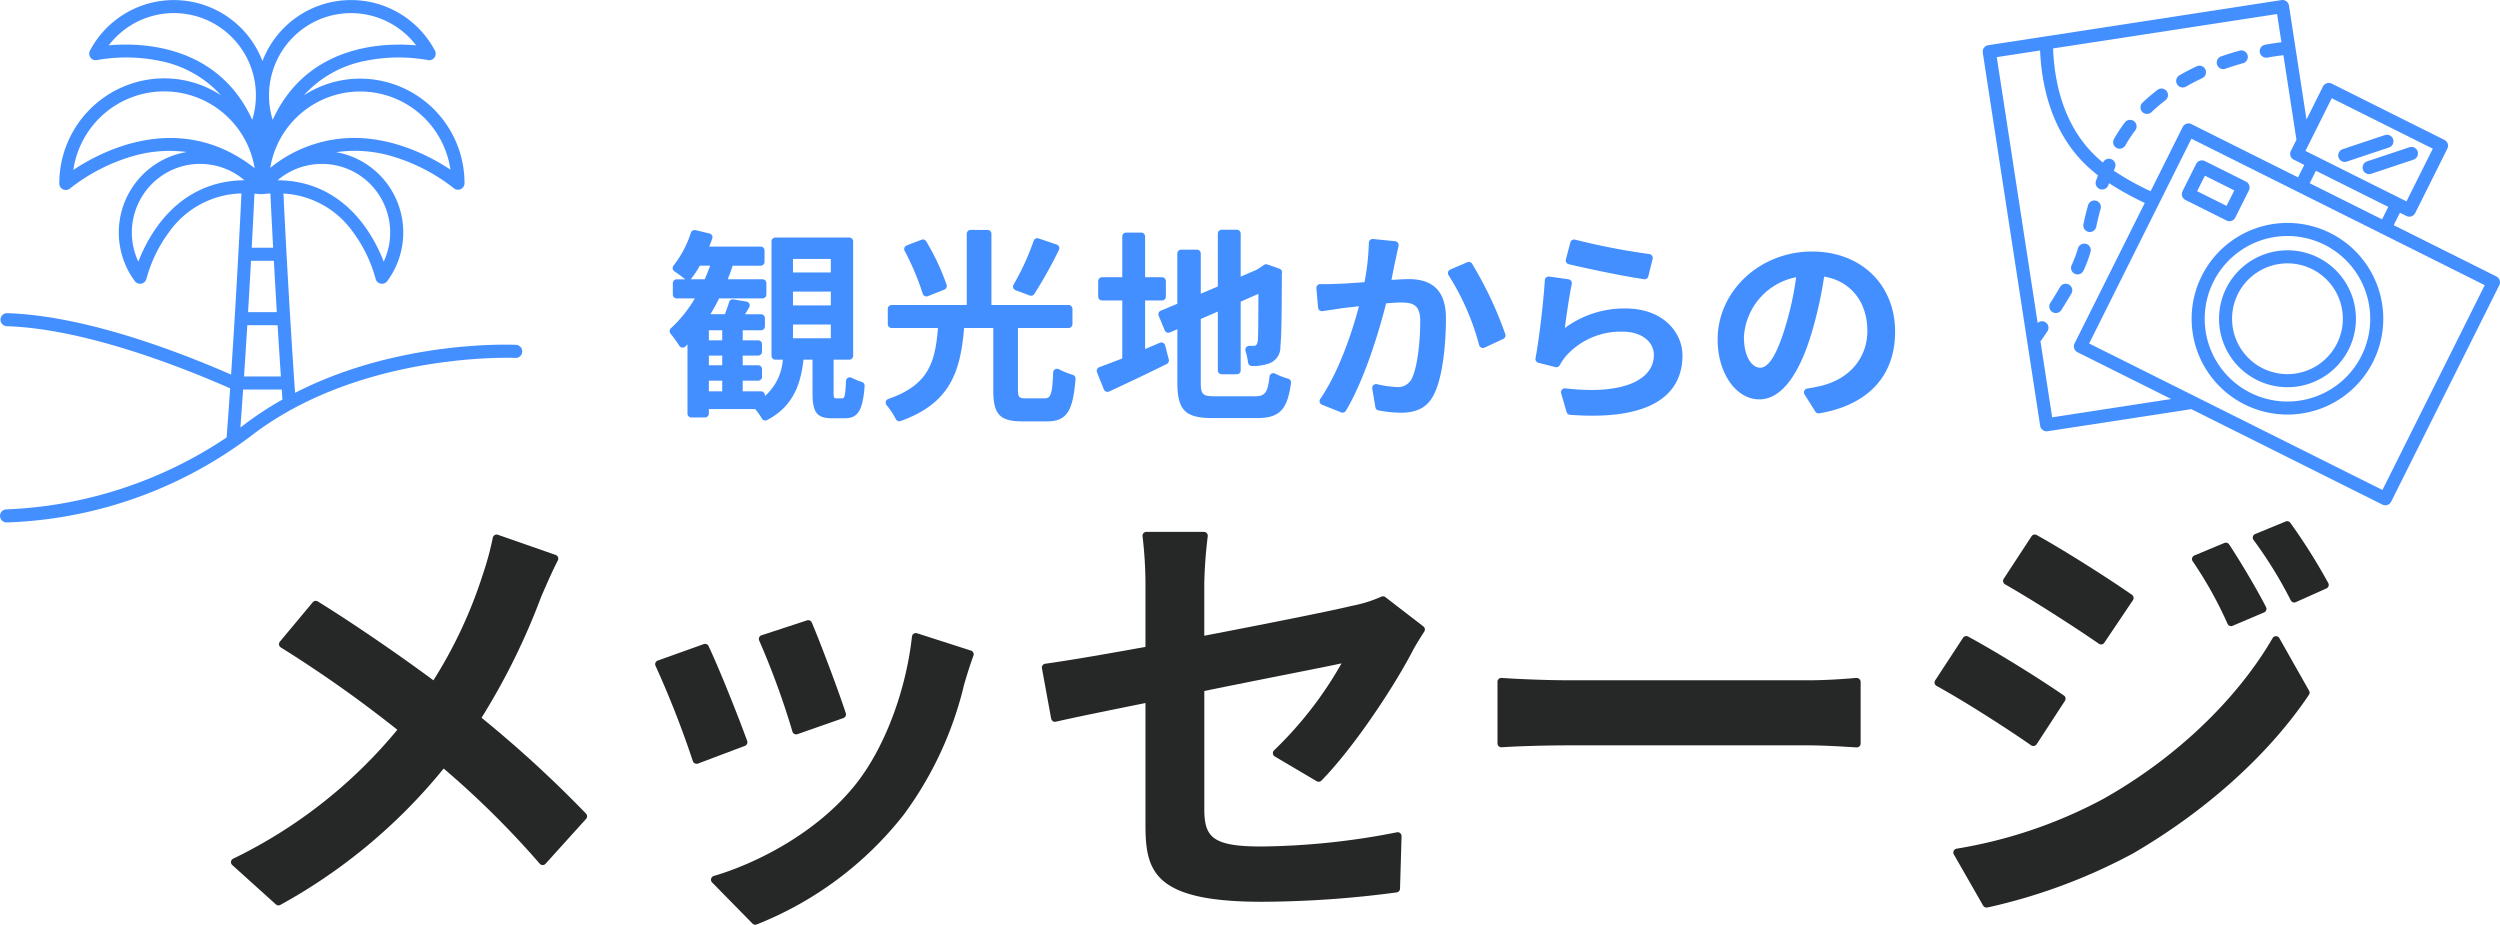
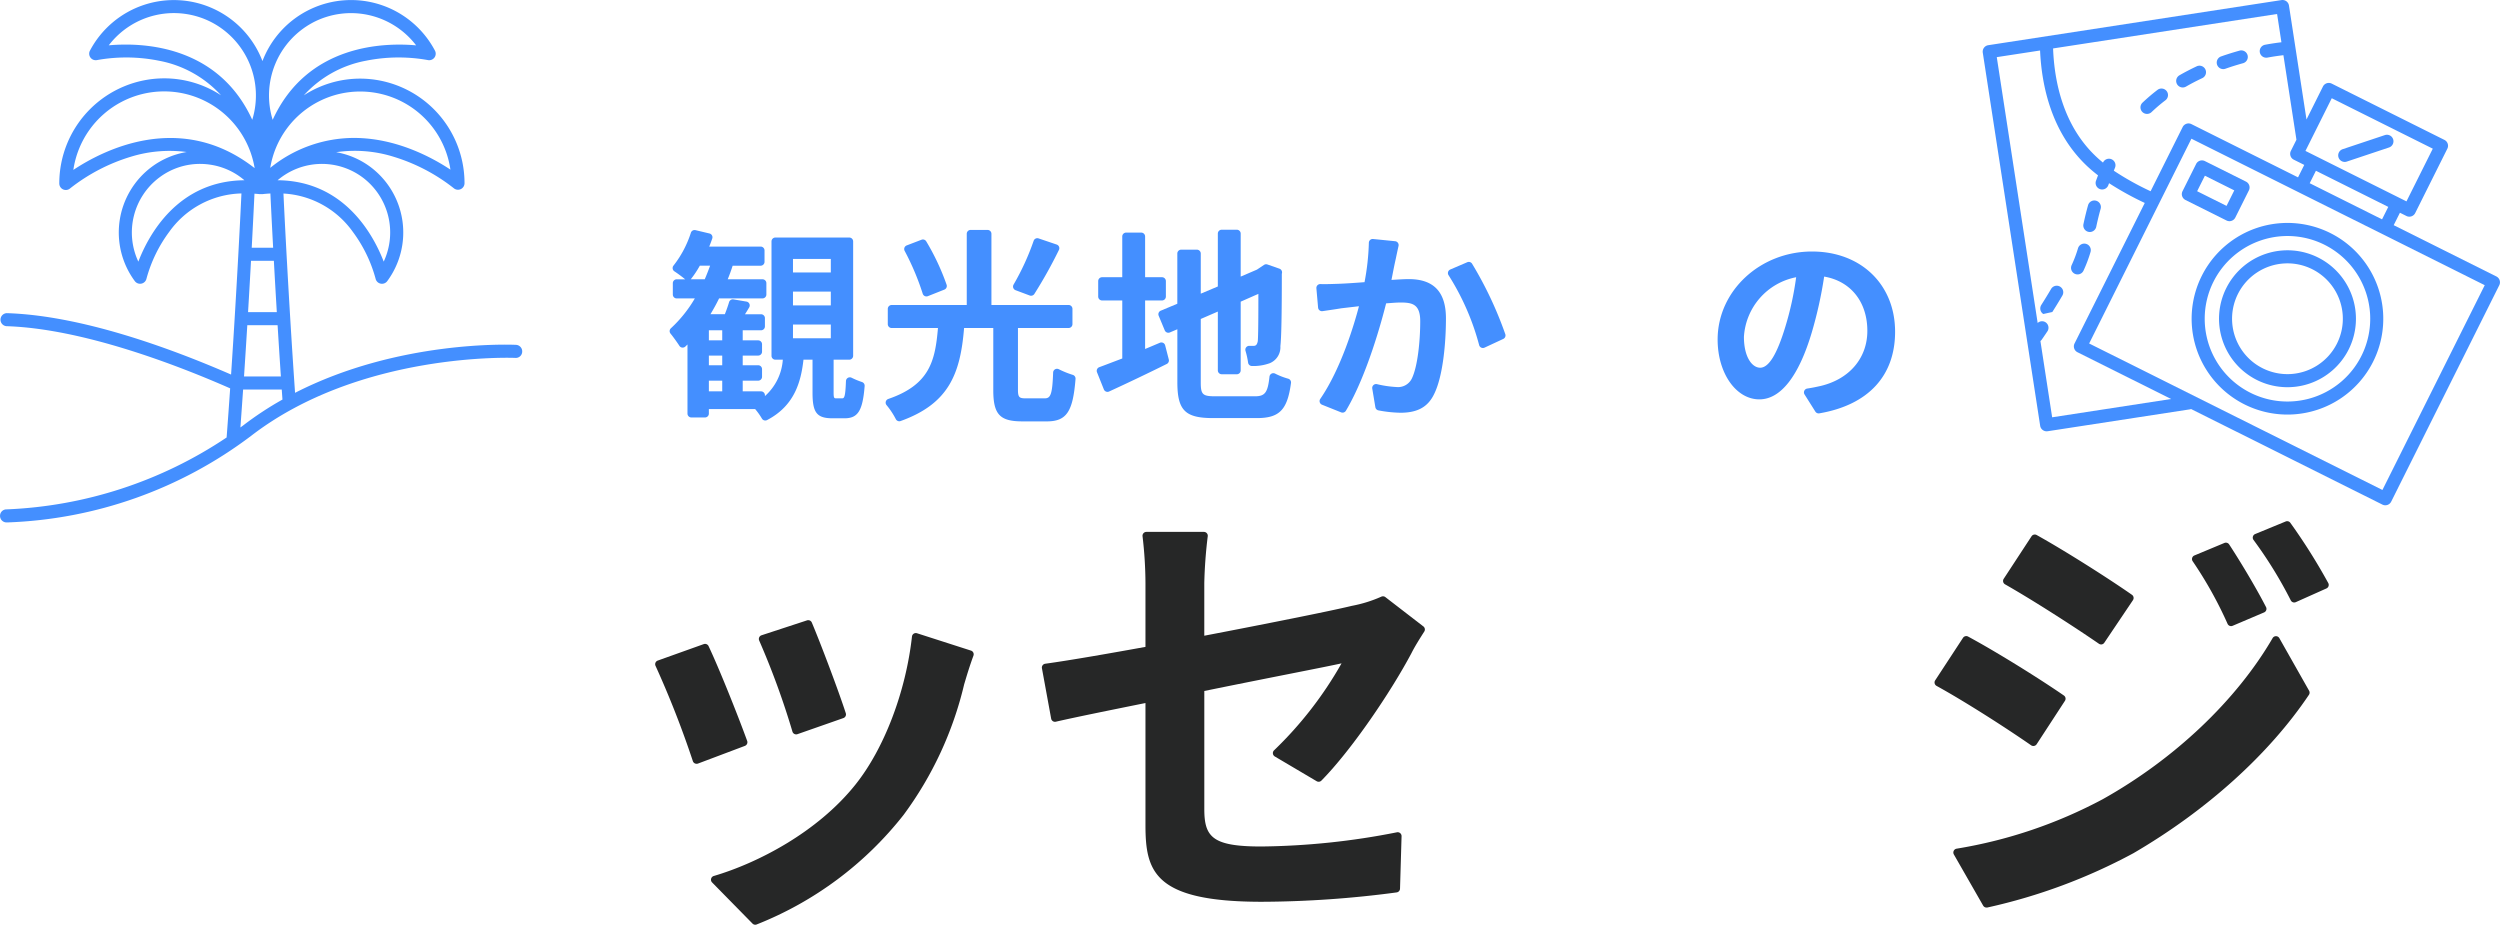
<svg xmlns="http://www.w3.org/2000/svg" id="Component_9_1" data-name="Component 9 – 1" width="364.69" height="134.896" viewBox="0 0 364.69 134.896">
  <g id="noun-palm-tree-1642027" transform="translate(-144.837 481.966)">
    <path id="Path_30479" data-name="Path 30479" d="M201.279,106.334c-.8-.035-17.176-.707-32.223,7-.981-14.172-1.6-27.037-1.693-29.072a13.307,13.307,0,0,1,10.118,5.588,20.379,20.379,0,0,1,3.322,6.838.952.952,0,0,0,.734.718.969.969,0,0,0,.2.02.952.952,0,0,0,.764-.384,11.938,11.938,0,0,0-2.438-16.648,11.782,11.782,0,0,0-5.011-2.163,18.912,18.912,0,0,1,8.268.631,26.76,26.76,0,0,1,8.885,4.621.953.953,0,0,0,1.57-.725A15.251,15.251,0,0,0,178.557,67.5a15.075,15.075,0,0,0-8.224,2.44,16.238,16.238,0,0,1,9.05-5.048,24.127,24.127,0,0,1,9.034-.1.952.952,0,0,0,1.045-1.376A13.835,13.835,0,0,0,164.3,64.94a13.84,13.84,0,0,0-25.165-1.524.952.952,0,0,0,1.045,1.376,24.142,24.142,0,0,1,9.034.1,16.241,16.241,0,0,1,9.041,5.038,15.156,15.156,0,0,0-8.3-2.471,15.332,15.332,0,0,0-15.293,15.336.953.953,0,0,0,1.57.725,26.932,26.932,0,0,1,8.937-4.647,19.121,19.121,0,0,1,8.074-.667,11.8,11.8,0,0,0-5.124,2.186,11.935,11.935,0,0,0-2.438,16.648.952.952,0,0,0,.764.384.984.984,0,0,0,.2-.02.951.951,0,0,0,.734-.718,20.361,20.361,0,0,1,3.322-6.838,13.319,13.319,0,0,1,10.533-5.6c-.088,1.876-.634,13.29-1.512,26.421-9.164-3.99-21.99-8.626-32.724-8.957a.953.953,0,0,0-.058,1.9c11.222.345,25.183,5.786,32.648,9.07-.162,2.363-.334,4.764-.516,7.165a62.156,62.156,0,0,1-32.093,10.489.935.935,0,0,0-.962.942.951.951,0,0,0,.94.962h.119A62.608,62.608,0,0,0,162.659,119.6c15.947-12.286,38.306-11.373,38.531-11.36a.932.932,0,0,0,1-.905.952.952,0,0,0-.905-1ZM163.853,84.347a.978.978,0,0,0,.229-.007.939.939,0,0,0,.244.007c.383-.044.759-.073,1.131-.093.035.76.174,3.676.4,7.918h-3.124c.224-4.19.363-7.086.4-7.888.239.018.477.034.719.062Zm-1.221,9.729h3.331c.123,2.242.266,4.767.43,7.485H162.2c.163-2.717.306-5.245.429-7.485Zm-.545,9.39h4.42c.147,2.393.307,4.908.48,7.486H161.61c.171-2.58.331-5.094.478-7.486Zm19.9-9.273c-1.486-3.86-5.723-11.79-15.477-11.871a9.947,9.947,0,0,1,12.406-.409,10.035,10.035,0,0,1,3.071,12.279Zm9.732-13.418c-2.6-1.726-7.874-4.625-14.067-4.625a19.43,19.43,0,0,0-12.218,4.368,13.3,13.3,0,0,1,26.286.258ZM171.6,59.347a11.949,11.949,0,0,1,15.117,3.3c-4.675-.421-15.885-.165-20.927,10.865a12.045,12.045,0,0,1,5.81-14.162Zm-27.261,3.186c-.935,0-1.768.046-2.459.108A11.947,11.947,0,0,1,157,59.345a12.043,12.043,0,0,1,5.81,14.16c-4.3-9.4-13.075-10.973-18.469-10.973Zm-7.625,18.283a13.383,13.383,0,0,1,26.446-.258c-10.852-8.5-22.218-2.559-26.447.258Zm9.479,13.379a10.032,10.032,0,0,1,3.07-12.279,9.864,9.864,0,0,1,5.923-1.977,9.985,9.985,0,0,1,1.463.108,9.877,9.877,0,0,1,5.02,2.278c-9.752.082-13.99,8.012-15.476,11.871Zm15.3,23.894c-.136.1-.273.2-.41.3.137-1.858.268-3.709.395-5.537h5.637q.049.708.1,1.421c0,.015.009.025.011.039a47.92,47.92,0,0,0-5.73,3.771Z" transform="translate(18.824 -537.996)" fill="#448fff" />
  </g>
  <g id="noun-tourist-1140205" transform="translate(160.163 -70.966)">
    <path id="Path_30480" data-name="Path 30480" d="M137.832,133.7a.95.95,0,0,0,.708.173l20.8-3.2a.839.839,0,0,0,.116-.043l27.917,13.944a.954.954,0,0,0,1.279-.427l15.77-31.575a.954.954,0,0,0-.428-1.279l-14.974-7.478.908-1.816.951.475a.956.956,0,0,0,.426.1.93.93,0,0,0,.3-.05.96.96,0,0,0,.551-.477l4.691-9.393a.954.954,0,0,0-.427-1.279l-16.443-8.212a.952.952,0,0,0-1.278.426l-2.4,4.809-2.557-16.62a.953.953,0,0,0-1.086-.8l-42.78,6.581a.953.953,0,0,0-.8,1.088l8.372,54.426a.936.936,0,0,0,.376.622Zm49.545,8.741-42.784-21.369L159.512,91.2,202.3,112.568Zm-.057-39.478-10.553-5.271.908-1.816,10.553,5.271Zm-7.335-17.668,14.738,7.36-3.84,7.687-14.737-7.36Zm-7.343-8.163c-.483.055-1.309.163-2.386.362a.953.953,0,0,0,.172,1.89.923.923,0,0,0,.174-.016c1.09-.2,1.9-.3,2.33-.351l1.9,12.333-.815,1.631a.954.954,0,0,0,.428,1.279l1.527.763-.908,1.816-15.55-7.767a.938.938,0,0,0-.727-.051.953.953,0,0,0-.551.477l-4.678,9.365a40.335,40.335,0,0,1-5.366-2.995c.06-.152.114-.293.178-.45a.951.951,0,0,0-1.755-.732c-.319-.262-.628-.525-.919-.8-4.9-4.553-6.182-11.031-6.362-15.854l32.676-5.026Zm-35.207,1.2c.226,5.164,1.664,12.035,6.962,16.958.462.43.961.846,1.49,1.255-.1.266-.2.537-.293.787a.953.953,0,0,0,.574,1.219.936.936,0,0,0,.323.057.953.953,0,0,0,.9-.63c.033-.092.072-.194.107-.288a43.318,43.318,0,0,0,5.209,2.88l-10.243,20.5a.954.954,0,0,0,.428,1.279l13.658,6.822-17.353,2.669-1.712-11.128a.912.912,0,0,0,.2-.206q.425-.622.816-1.2a.954.954,0,0,0-.259-1.323.938.938,0,0,0-1.159.1l-5.965-38.782Z" fill="#448fff" />
-     <path id="Path_30481" data-name="Path 30481" d="M454.649,200.21a.954.954,0,0,0,.9.652.935.935,0,0,0,.3-.05l6.168-2.059a.953.953,0,1,0-.6-1.809L455.251,199a.954.954,0,0,0-.6,1.206Z" transform="translate(-270.117 -104.493)" fill="#448fff" />
    <path id="Path_30482" data-name="Path 30482" d="M434.618,190.4a.935.935,0,0,0,.3-.05l6.168-2.059a.953.953,0,0,0-.6-1.809l-6.168,2.059a.954.954,0,0,0,.3,1.858Z" transform="translate(-252.744 -95.812)" fill="#448fff" />
    <path id="Path_30483" data-name="Path 30483" d="M299.741,213.641a.954.954,0,0,0,.479.551l5.993,2.994a.956.956,0,0,0,.426.1.923.923,0,0,0,.3-.05.956.956,0,0,0,.551-.477l1.983-3.969a.954.954,0,0,0-.428-1.279l-5.993-2.993a.952.952,0,0,0-1.278.426l-1.983,3.968a.956.956,0,0,0-.052.729Zm3.313-2.99,4.289,2.141-1.13,2.263-4.289-2.141Z" transform="translate(-141.577 -114.054)" fill="#448fff" />
    <path id="Path_30484" data-name="Path 30484" d="M309.566,269.707a13.978,13.978,0,0,0,25.01,12.493h0a13.978,13.978,0,1,0-25.01-12.492Zm8.682-5.2a12.072,12.072,0,1,1-6.976,6.057,12.081,12.081,0,0,1,6.976-6.057Z" transform="translate(-148.549 -158.49)" fill="#448fff" />
    <path id="Path_30485" data-name="Path 30485" d="M337.047,304.358a9.985,9.985,0,0,0,13.4-4.472h0a9.986,9.986,0,1,0-13.4,4.472Zm-2.767-12.542a8.079,8.079,0,1,1,14.456,7.219h0a8.079,8.079,0,1,1-14.456-7.22Z" transform="translate(-167.986 -177.962)" fill="#448fff" />
-     <path id="Path_30486" data-name="Path 30486" d="M241.288,177.687a.952.952,0,0,0,1.3-.357,20.662,20.662,0,0,1,1.458-2.216.953.953,0,0,0-1.521-1.148,22.277,22.277,0,0,0-1.594,2.422.952.952,0,0,0,.358,1.3Z" transform="translate(-92.713 -85.152)" fill="#448fff" />
    <path id="Path_30487" data-name="Path 30487" d="M215.985,247.355a.924.924,0,0,0,.2.02.955.955,0,0,0,.932-.755c.137-.646.334-1.527.644-2.631a.953.953,0,0,0-1.836-.516c-.253.9-.46,1.751-.673,2.75a.955.955,0,0,0,.735,1.132Z" transform="translate(-71.49 -142.566)" fill="#448fff" />
-     <path id="Path_30488" data-name="Path 30488" d="M186.535,318.255a.952.952,0,0,0,1.315-.293c.558-.879,1.043-1.672,1.466-2.4a.953.953,0,1,0-1.645-.963c-.413.705-.886,1.48-1.43,2.337a.953.953,0,0,0,.293,1.316Z" transform="translate(-47.314 -201.774)" fill="#448fff" />
+     <path id="Path_30488" data-name="Path 30488" d="M186.535,318.255c.558-.879,1.043-1.672,1.466-2.4a.953.953,0,1,0-1.645-.963c-.413.705-.886,1.48-1.43,2.337a.953.953,0,0,0,.293,1.316Z" transform="translate(-47.314 -201.774)" fill="#448fff" />
    <path id="Path_30489" data-name="Path 30489" d="M295.8,130.4a.954.954,0,0,0,.475-.127c.763-.44,1.57-.859,2.4-1.246a.954.954,0,0,0-.809-1.727c-.875.41-1.73.854-2.541,1.32a.953.953,0,0,0,.477,1.78Z" transform="translate(-137.556 -46.673)" fill="#448fff" />
    <path id="Path_30490" data-name="Path 30490" d="M205.3,284.141a.954.954,0,0,0,1.263-.472,19.611,19.611,0,0,0,1.023-2.717.953.953,0,1,0-1.83-.534,17.955,17.955,0,0,1-.928,2.46.954.954,0,0,0,.472,1.263Z" transform="translate(-62.789 -173.229)" fill="#448fff" />
    <path id="Path_30491" data-name="Path 30491" d="M265.217,150.5a.953.953,0,0,0,.659-.264,23.987,23.987,0,0,1,2.035-1.733.953.953,0,0,0-1.155-1.516,25.991,25.991,0,0,0-2.2,1.873.951.951,0,0,0,.658,1.64Z" transform="translate(-112.18 -62.917)" fill="#448fff" />
    <path id="Path_30492" data-name="Path 30492" d="M330.516,116.845a.944.944,0,0,0,.316-.055c.846-.3,1.72-.572,2.6-.814a.953.953,0,0,0-.508-1.836c-.917.255-1.832.541-2.72.853a.953.953,0,0,0,.315,1.852Z" transform="translate(-166.363 -35.796)" fill="#448fff" />
  </g>
  <g id="Group_29564" data-name="Group 29564" transform="translate(-100.332 -65.25)">
    <path id="Path_30663" data-name="Path 30663" d="M211.967,126.592a.565.565,0,0,1-.491-.284,9.748,9.748,0,0,0-.988-1.389h-6.749v.663a.567.567,0,0,1-.567.567h-1.986a.567.567,0,0,1-.567-.567V115.5l-.3.295a.571.571,0,0,1-.4.162.431.431,0,0,1-.062,0,.567.567,0,0,1-.413-.253c-.392-.6-.89-1.288-1.3-1.794a.567.567,0,0,1,.061-.777,18.812,18.812,0,0,0,3.486-4.349h-2.643a.567.567,0,0,1-.567-.567v-1.656a.567.567,0,0,1,.567-.567h1.232a19.411,19.411,0,0,0-1.572-1.165.568.568,0,0,1-.13-.831,15.358,15.358,0,0,0,2.539-4.8.567.567,0,0,1,.538-.391.542.542,0,0,1,.132.016l2.04.486a.566.566,0,0,1,.407.731c-.14.416-.288.811-.443,1.18h7.5a.566.566,0,0,1,.567.566v1.657a.567.567,0,0,1-.567.567h-4.083c-.21.661-.452,1.328-.72,1.98h5.073a.567.567,0,0,1,.567.567v1.656a.567.567,0,0,1-.567.567h-6.332c-.35.726-.751,1.46-1.26,2.309h2.1c.244-.611.463-1.238.619-1.766a.568.568,0,0,1,.544-.407.6.6,0,0,1,.094.008l1.9.32a.567.567,0,0,1,.395.847c-.2.344-.412.685-.614,1h2.342a.567.567,0,0,1,.567.567v1.206a.567.567,0,0,1-.567.567h-2.673V114.9h2.253a.567.567,0,0,1,.567.567v1.086a.567.567,0,0,1-.567.567h-2.253v1.41h2.253a.567.567,0,0,1,.567.567v1.116a.567.567,0,0,1-.567.567h-2.253v1.56h2.673a.567.567,0,0,1,.567.567v.123a7.818,7.818,0,0,0,2.61-5.309h-1.083a.567.567,0,0,1-.567-.567V100.467a.567.567,0,0,1,.567-.567h10.776a.567.567,0,0,1,.567.567v16.686a.567.567,0,0,1-.567.567h-2.283v4.769c0,.87.089.87.42.87h.81c.307,0,.486-.117.57-2.52a.566.566,0,0,1,.825-.485,11.4,11.4,0,0,0,1.516.625.568.568,0,0,1,.386.583c-.287,3.607-.973,4.707-2.937,4.707H221.8c-2.308,0-2.94-.8-2.94-3.72V117.72h-1.32c-.361,3.173-1.273,6.7-5.309,8.808A.557.557,0,0,1,211.967,126.592Zm-8.228-4.253h1.949v-1.56h-1.949Zm0-3.81h1.949v-1.41h-1.949Zm0-3.63h1.949V113.43h-1.949Zm12.269-.3h5.52V112.59h-5.519Zm0-4.8h5.52v-2.01h-5.519Zm-12.869-3.81c.269-.63.54-1.32.779-1.98h-1.5a14.428,14.428,0,0,1-1.289,1.944c-.01.012-.021.024-.032.035Zm12.869-.99h5.52v-1.98h-5.519Z" fill="#448fff" />
    <path id="Path_30664" data-name="Path 30664" d="M249.458,126.719c-3.281,0-4.23-1.023-4.23-4.56V113.1h-4.26c-.54,6.683-2.229,11.045-9.259,13.569a.554.554,0,0,1-.191.034.569.569,0,0,1-.506-.311,11.228,11.228,0,0,0-1.351-2.043.566.566,0,0,1,.249-.9c6.082-2.088,6.841-5.606,7.249-10.348h-6.753a.566.566,0,0,1-.567-.566v-2.226a.567.567,0,0,1,.567-.567h10.952V99.357a.567.567,0,0,1,.567-.567h2.466a.567.567,0,0,1,.567.567V109.74h11.253a.567.567,0,0,1,.567.567v2.226a.566.566,0,0,1-.567.566h-7.383v9.03c0,1.109.231,1.23,1.14,1.23h2.76c.84,0,1.119-.519,1.23-3.764a.567.567,0,0,1,.828-.484,13.262,13.262,0,0,0,2.041.824.567.567,0,0,1,.4.586c-.377,4.807-1.318,6.2-4.2,6.2Zm-13.982-18.226a.58.58,0,0,1-.251-.058.569.569,0,0,1-.294-.353,37.622,37.622,0,0,0-2.633-6.239.568.568,0,0,1,.3-.792l2.164-.83a.575.575,0,0,1,.2-.038.567.567,0,0,1,.489.281,34.217,34.217,0,0,1,2.975,6.342.567.567,0,0,1-.334.691l-2.41.956A.566.566,0,0,1,235.476,108.493Zm15.266-.1a.583.583,0,0,1-.2-.036l-2.064-.774a.568.568,0,0,1-.29-.818,36.227,36.227,0,0,0,2.927-6.38.566.566,0,0,1,.719-.357l2.644.895a.567.567,0,0,1,.323.794,67.373,67.373,0,0,1-3.589,6.425A.564.564,0,0,1,250.742,108.39Z" fill="#448fff" />
    <path id="Path_30665" data-name="Path 30665" d="M277.3,126.239c-4.1,0-5.22-1.128-5.22-5.25v-7.71l-1.093.466a.572.572,0,0,1-.222.045.563.563,0,0,1-.214-.042.569.569,0,0,1-.31-.307l-.884-2.129a.565.565,0,0,1,.3-.74l2.418-1.013v-7.322a.567.567,0,0,1,.567-.567h2.286a.567.567,0,0,1,.567.567v5.853l2.49-1.05V99.327a.567.567,0,0,1,.567-.567h2.2a.567.567,0,0,1,.567.567V105.6l2.37-1.019,1.025-.683a.565.565,0,0,1,.314-.1.573.573,0,0,1,.187.031l1.758.615a.567.567,0,0,1,.369.645l-.023.116c0,6.013-.067,9.358-.21,10.53a2.516,2.516,0,0,1-1.53,2.49,6.953,6.953,0,0,1-2.608.417h-.01a.567.567,0,0,1-.561-.486,11.507,11.507,0,0,0-.378-1.72.567.567,0,0,1,.541-.736h.013c.237.006.445.006.573.006.348,0,.535-.1.66-.661.037-.3.09-1.413.09-6.929l-2.58,1.14v10.023a.566.566,0,0,1-.567.566h-2.2a.566.566,0,0,1-.567-.566V110.7l-2.49,1.079v9.271c0,1.746.275,2.009,2.1,2.009h5.79c1.483,0,1.882-.535,2.135-2.865a.566.566,0,0,1,.563-.506.582.582,0,0,1,.26.062,10.037,10.037,0,0,0,1.9.741.567.567,0,0,1,.415.622c-.522,3.928-1.685,5.126-4.977,5.126Zm-15.414-3.826a.55.55,0,0,1-.211-.041.564.564,0,0,1-.316-.316l-1-2.5a.569.569,0,0,1,.33-.743c.705-.26,1.494-.561,2.356-.89l1-.38V109.08H261.1a.567.567,0,0,1-.567-.567v-2.256a.567.567,0,0,1,.567-.567h2.943V99.747a.565.565,0,0,1,.566-.566h2.2a.566.566,0,0,1,.567.566v5.943h2.463a.566.566,0,0,1,.566.567v2.256a.566.566,0,0,1-.566.567h-2.463v7.079c.763-.32,1.467-.615,2.152-.908a.566.566,0,0,1,.473.012.566.566,0,0,1,.3.368l.531,2.065a.567.567,0,0,1-.3.649c-2.639,1.312-5.625,2.738-8.408,4.016A.555.555,0,0,1,261.884,122.413Z" fill="#448fff" />
    <path id="Path_30666" data-name="Path 30666" d="M304.628,125.459a18.6,18.6,0,0,1-3.209-.343.567.567,0,0,1-.455-.464l-.453-2.718a.569.569,0,0,1,.559-.66.6.6,0,0,1,.126.014,15.681,15.681,0,0,0,2.863.421,2.238,2.238,0,0,0,2.25-1.29c.828-1.748,1.2-5.434,1.2-8.31,0-2.533-1.2-2.729-2.909-2.729-.422,0-1.051.045-1.767.1l-.3.022c-.59,2.358-2.756,10.455-5.867,15.665a.567.567,0,0,1-.487.277.553.553,0,0,1-.21-.041l-2.785-1.114a.567.567,0,0,1-.257-.847c3.064-4.467,4.969-10.943,5.646-13.52l-2.58.3c-.46.082-1.145.182-1.817.281l-.916.135a.608.608,0,0,1-.085.006.566.566,0,0,1-.565-.517l-.249-2.821a.568.568,0,0,1,.565-.617h.02c.2.007.4.01.606.01.439,0,.878-.014,1.327-.028l.632-.02c.9-.029,2.276-.114,3.873-.24a35.111,35.111,0,0,0,.631-5.741.565.565,0,0,1,.566-.559c.019,0,3.264.326,3.264.326a.567.567,0,0,1,.5.687c-.141.631-.286,1.308-.4,1.867-.178.765-.356,1.679-.534,2.6l-.1.491.286-.017c.855-.052,1.664-.1,2.233-.1,3.653,0,5.43,1.874,5.43,5.729,0,3.651-.449,8.46-1.71,11.01C308.65,124.605,307.132,125.459,304.628,125.459Zm12.023-9.445a.58.58,0,0,1-.241-.054.564.564,0,0,1-.306-.369,36.458,36.458,0,0,0-4.451-10.178.566.566,0,0,1,.24-.848l2.479-1.063a.565.565,0,0,1,.694.206,54.957,54.957,0,0,1,4.852,10.286.567.567,0,0,1-.3.7l-2.73,1.269A.578.578,0,0,1,316.651,116.014Z" fill="#448fff" />
-     <path id="Path_30667" data-name="Path 30667" d="M332.6,125.891c-1.022,0-2.114-.044-3.244-.13a.567.567,0,0,1-.5-.408l-.79-2.726a.568.568,0,0,1,.544-.725.488.488,0,0,1,.066,0,33.377,33.377,0,0,0,3.8.236c5.709,0,9.116-1.911,9.116-5.113,0-1.964-1.88-3.389-4.47-3.389a10.676,10.676,0,0,0-8.34,3.54,7.776,7.776,0,0,0-.916,1.341.566.566,0,0,1-.5.3.543.543,0,0,1-.138-.017l-2.483-.626a.568.568,0,0,1-.419-.654c.53-2.841,1.127-7.852,1.362-11.407a.562.562,0,0,1,.208-.4.569.569,0,0,1,.357-.127.549.549,0,0,1,.08.006l2.807.4a.566.566,0,0,1,.475.675c-.39,1.9-.85,5.128-1.01,6.43a14.579,14.579,0,0,1,8.849-2.849c5.455,0,8.31,3.455,8.31,6.869C345.759,121.121,343.475,125.891,332.6,125.891Zm7.553-19.912c-2.962-.428-8.395-1.564-10.986-2.189a.567.567,0,0,1-.415-.7l.661-2.479a.568.568,0,0,1,.7-.4,98.525,98.525,0,0,0,10.821,2.1.567.567,0,0,1,.475.7l-.626,2.546a.567.567,0,0,1-.55.431A.576.576,0,0,1,340.149,105.979Z" fill="#448fff" />
    <path id="Path_30668" data-name="Path 30668" d="M365.628,125.556a.568.568,0,0,1-.48-.265l-1.575-2.5a.566.566,0,0,1,.4-.863c.716-.106,1.316-.236,1.919-.37,4.216-.988,6.84-4.069,6.84-8.04,0-4.222-2.414-7.257-6.3-7.92a60.675,60.675,0,0,1-1.8,8.13c-1.9,6.4-4.545,9.78-7.65,9.78-3.415,0-6.089-3.835-6.089-8.73,0-7.079,6.176-12.839,13.769-12.839,7.136,0,12.119,4.811,12.119,11.7,0,6.453-3.925,10.682-11.054,11.908A.518.518,0,0,1,365.628,125.556Zm-3.28-19.866a9.433,9.433,0,0,0-7.619,8.7c0,2.954,1.193,4.5,2.371,4.5,1.249,0,2.446-1.944,3.66-5.941a45.224,45.224,0,0,0,1.588-7.258Z" fill="#448fff" />
  </g>
  <g id="Group_29566" data-name="Group 29566" transform="translate(-10362.306 10306.508)">
    <g id="Group_29565" data-name="Group 29565" transform="translate(10269.841 -10370.76)">
-       <path id="Path_30669" data-name="Path 30669" d="M133.086,196.325a.569.569,0,0,1-.38-.146l-6.359-5.735a.567.567,0,0,1,.128-.929,71.3,71.3,0,0,0,23.951-18.808A182.028,182.028,0,0,0,133.434,158.7a.567.567,0,0,1-.139-.846l4.791-5.748a.568.568,0,0,1,.733-.12c4.891,3.021,11.513,7.538,16.872,11.508a66.9,66.9,0,0,0,7.215-15.471,43.765,43.765,0,0,0,1.448-5.331.566.566,0,0,1,.556-.461.574.574,0,0,1,.187.032l8.427,2.941a.568.568,0,0,1,.316.8c-.786,1.513-1.764,3.765-2.348,5.111l-.071.161a98.593,98.593,0,0,1-8.71,17.681,171.255,171.255,0,0,1,15.239,13.983.567.567,0,0,1,.01.771l-5.912,6.544a.567.567,0,0,1-.421.187h-.006a.567.567,0,0,1-.423-.2,131.186,131.186,0,0,0-14.012-13.879,80.76,80.76,0,0,1-23.827,19.892A.556.556,0,0,1,133.086,196.325Z" fill="#262727" />
      <path id="Path_30670" data-name="Path 30670" d="M202.636,199.148a.568.568,0,0,1-.4-.17l-5.893-6a.567.567,0,0,1,.245-.941c6.335-1.865,15.09-6.346,20.664-13.329,4.184-5.231,7.345-13.509,8.249-21.606a.564.564,0,0,1,.563-.5.539.539,0,0,1,.173.027l7.872,2.53a.566.566,0,0,1,.359.734c-.579,1.591-.929,2.765-1.238,3.8l-.118.391a52.192,52.192,0,0,1-8.84,19.047A51.217,51.217,0,0,1,202.84,199.11.555.555,0,0,1,202.636,199.148Zm-8.563-23.479a.569.569,0,0,1-.538-.39A141.18,141.18,0,0,0,188.1,161.4a.566.566,0,0,1,.316-.787l6.708-2.4a.583.583,0,0,1,.192-.033.567.567,0,0,1,.512.324c1.527,3.227,4.194,9.879,5.632,13.83a.567.567,0,0,1-.332.724l-6.851,2.583A.554.554,0,0,1,194.073,175.669Zm14.532-4.288a.566.566,0,0,1-.546-.418,115.51,115.51,0,0,0-4.844-13.266.568.568,0,0,1,.339-.774l6.636-2.175a.545.545,0,0,1,.177-.028.568.568,0,0,1,.522.345c1.23,2.9,3.906,9.966,4.957,13.229a.567.567,0,0,1-.352.709l-6.7,2.346A.58.58,0,0,1,208.6,171.381Z" fill="#262727" />
      <path id="Path_30671" data-name="Path 30671" d="M276.527,195.8c-15.785,0-16.966-4.453-16.966-11.245V166.807c-5.234,1.059-10.177,2.059-13.073,2.725a.61.61,0,0,1-.127.014.566.566,0,0,1-.558-.465l-1.345-7.343a.567.567,0,0,1,.481-.663c3.663-.5,9.973-1.613,14.622-2.458v-9.3a59.9,59.9,0,0,0-.426-6.833.567.567,0,0,1,.562-.641h8.387a.565.565,0,0,1,.563.634,67.93,67.93,0,0,0-.505,6.84v7.671c8.3-1.591,18.3-3.57,21.515-4.355a19.3,19.3,0,0,0,4.306-1.339.56.56,0,0,1,.246-.056.571.571,0,0,1,.346.117l5.545,4.275a.565.565,0,0,1,.13.755c-.69,1.076-1.394,2.2-1.862,3.138-2.975,5.61-8.7,14.094-13.142,18.6a.564.564,0,0,1-.4.169.578.578,0,0,1-.289-.078l-6.112-3.612a.567.567,0,0,1-.1-.9,55.281,55.281,0,0,0,9.84-12.683c-1.029.233-3.869.8-7.464,1.511-3.573.709-8.01,1.59-12.556,2.519v17.226c0,4.1,1.2,5.46,8.32,5.46a106.407,106.407,0,0,0,19.779-2.071.576.576,0,0,1,.109-.011.568.568,0,0,1,.567.584l-.225,7.65a.567.567,0,0,1-.489.545A151.851,151.851,0,0,1,276.527,195.8Z" fill="#262727" />
-       <path id="Path_30672" data-name="Path 30672" d="M362.16,173.213c-1.674-.1-3.94-.231-5.876-.231H321.378c-3.444,0-7.406.113-9.859.28l-.04,0a.569.569,0,0,1-.567-.567v-8.983a.568.568,0,0,1,.567-.567l.041,0c2.332.166,6.579.343,9.858.343h34.906c2.7,0,5.261-.2,6.958-.339l.046,0a.593.593,0,0,1,.4.15.578.578,0,0,1,.2.415v9a.568.568,0,0,1-.568.567Z" fill="#262727" />
      <path id="Path_30673" data-name="Path 30673" d="M382.251,196.643a.569.569,0,0,1-.492-.285l-4.274-7.463a.568.568,0,0,1,.393-.84,68.725,68.725,0,0,0,21.307-7.208c10.483-5.857,19.522-14.427,24.8-23.51a.568.568,0,0,1,.491-.282h0a.566.566,0,0,1,.49.288l4.34,7.666a.569.569,0,0,1-.023.6c-5.815,8.665-14.911,16.872-25.611,23.109a82.122,82.122,0,0,1-21.311,7.92A.657.657,0,0,1,382.251,196.643Zm6.833-23.568a.563.563,0,0,1-.323-.1c-3.714-2.578-9.649-6.383-13.8-8.669a.568.568,0,0,1-.2-.807l4.058-6.2a.569.569,0,0,1,.745-.188c4.347,2.345,10.638,6.292,13.974,8.6a.566.566,0,0,1,.152.775l-4.126,6.33a.573.573,0,0,1-.475.258Zm9.886-14.814a.563.563,0,0,1-.322-.1c-3.511-2.42-9.5-6.282-13.7-8.672a.569.569,0,0,1-.193-.8l4.061-6.205a.568.568,0,0,1,.75-.185c4.175,2.321,10.56,6.383,13.9,8.72a.569.569,0,0,1,.145.782l-4.18,6.213a.568.568,0,0,1-.365.241A.622.622,0,0,1,398.97,158.261Zm18.96-2.674a.567.567,0,0,1-.514-.328,58.221,58.221,0,0,0-5.091-9.133.567.567,0,0,1,.249-.845l4.378-1.825a.569.569,0,0,1,.692.213c1.5,2.284,3.824,6.118,5.38,9.138a.566.566,0,0,1-.282.782l-4.591,1.952A.558.558,0,0,1,417.93,155.587Zm9.206-3.446a.566.566,0,0,1-.5-.307,61.637,61.637,0,0,0-5.438-8.82.567.567,0,0,1,.243-.859l4.452-1.833a.561.561,0,0,1,.215-.043.569.569,0,0,1,.454.227A85.383,85.383,0,0,1,432.1,149.3a.566.566,0,0,1-.265.792l-4.472,2A.571.571,0,0,1,427.136,152.141Z" fill="#262727" />
    </g>
  </g>
</svg>